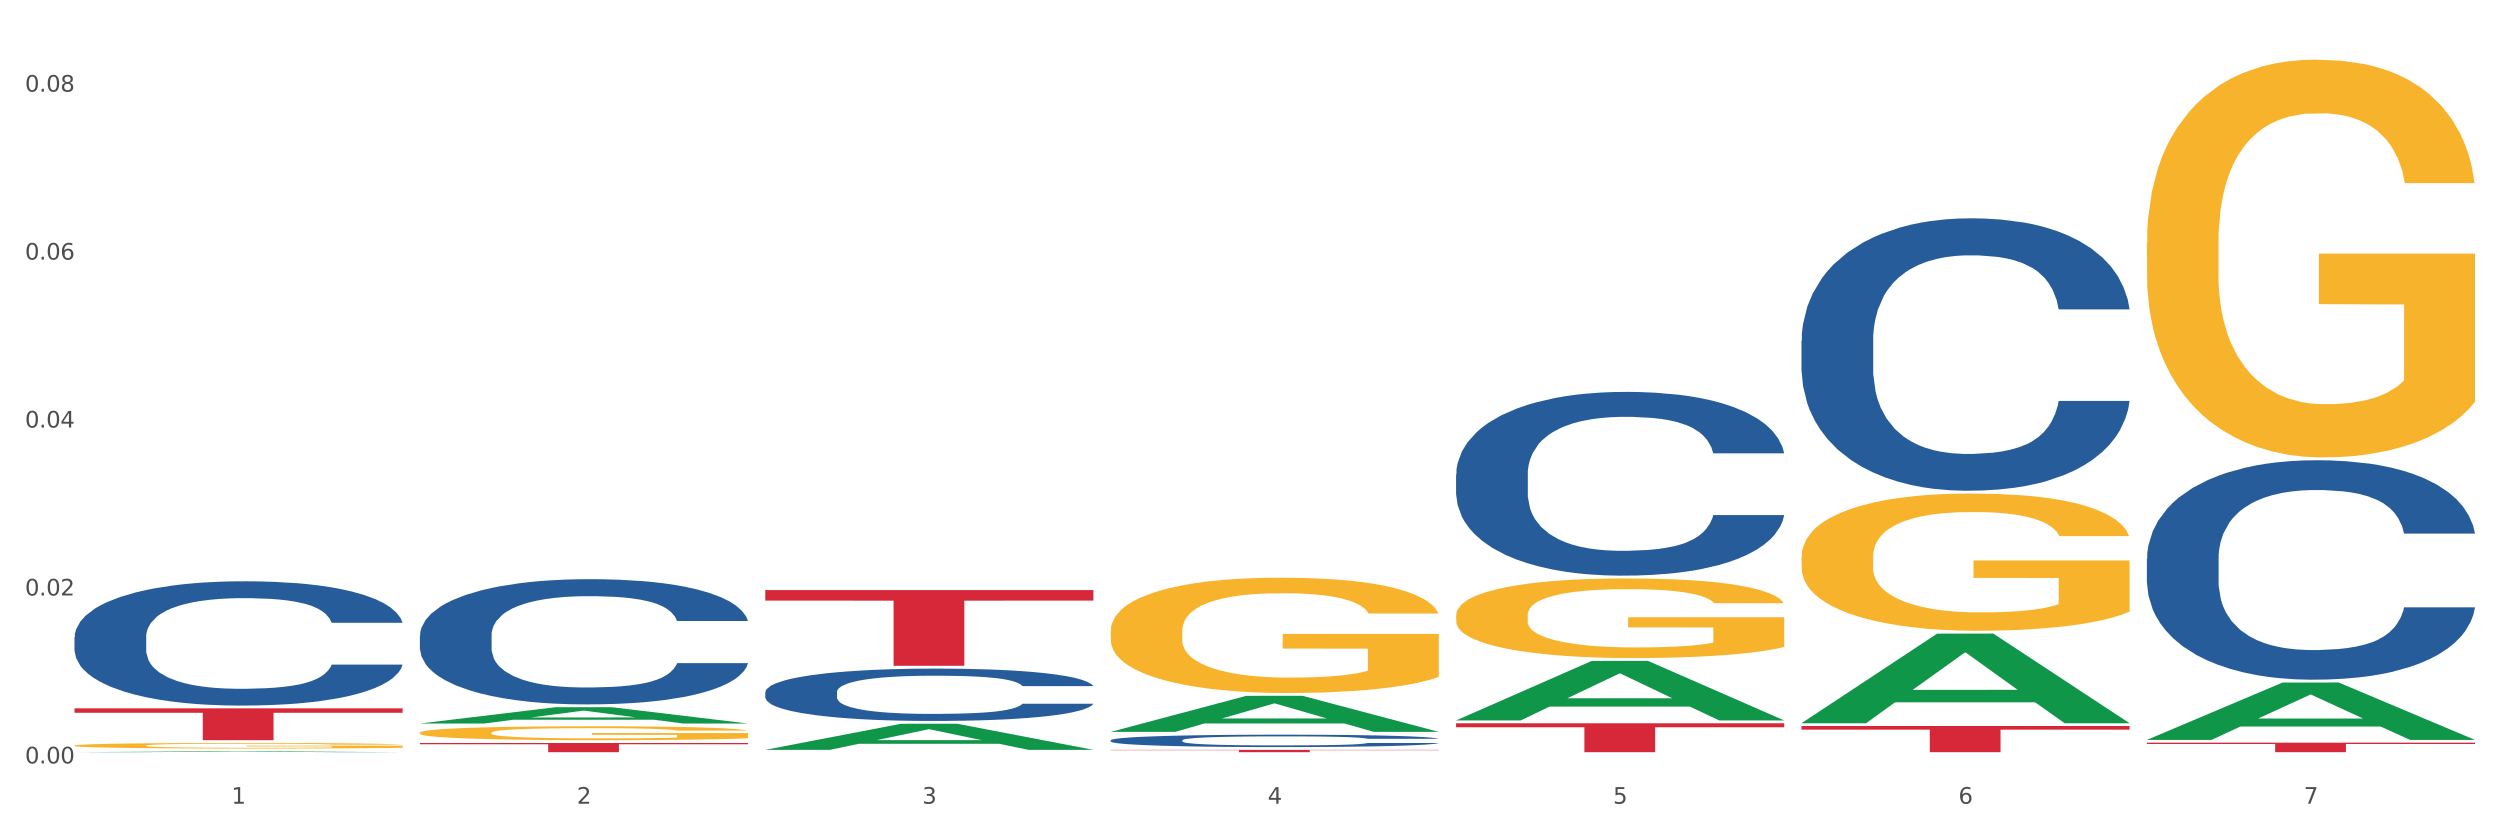
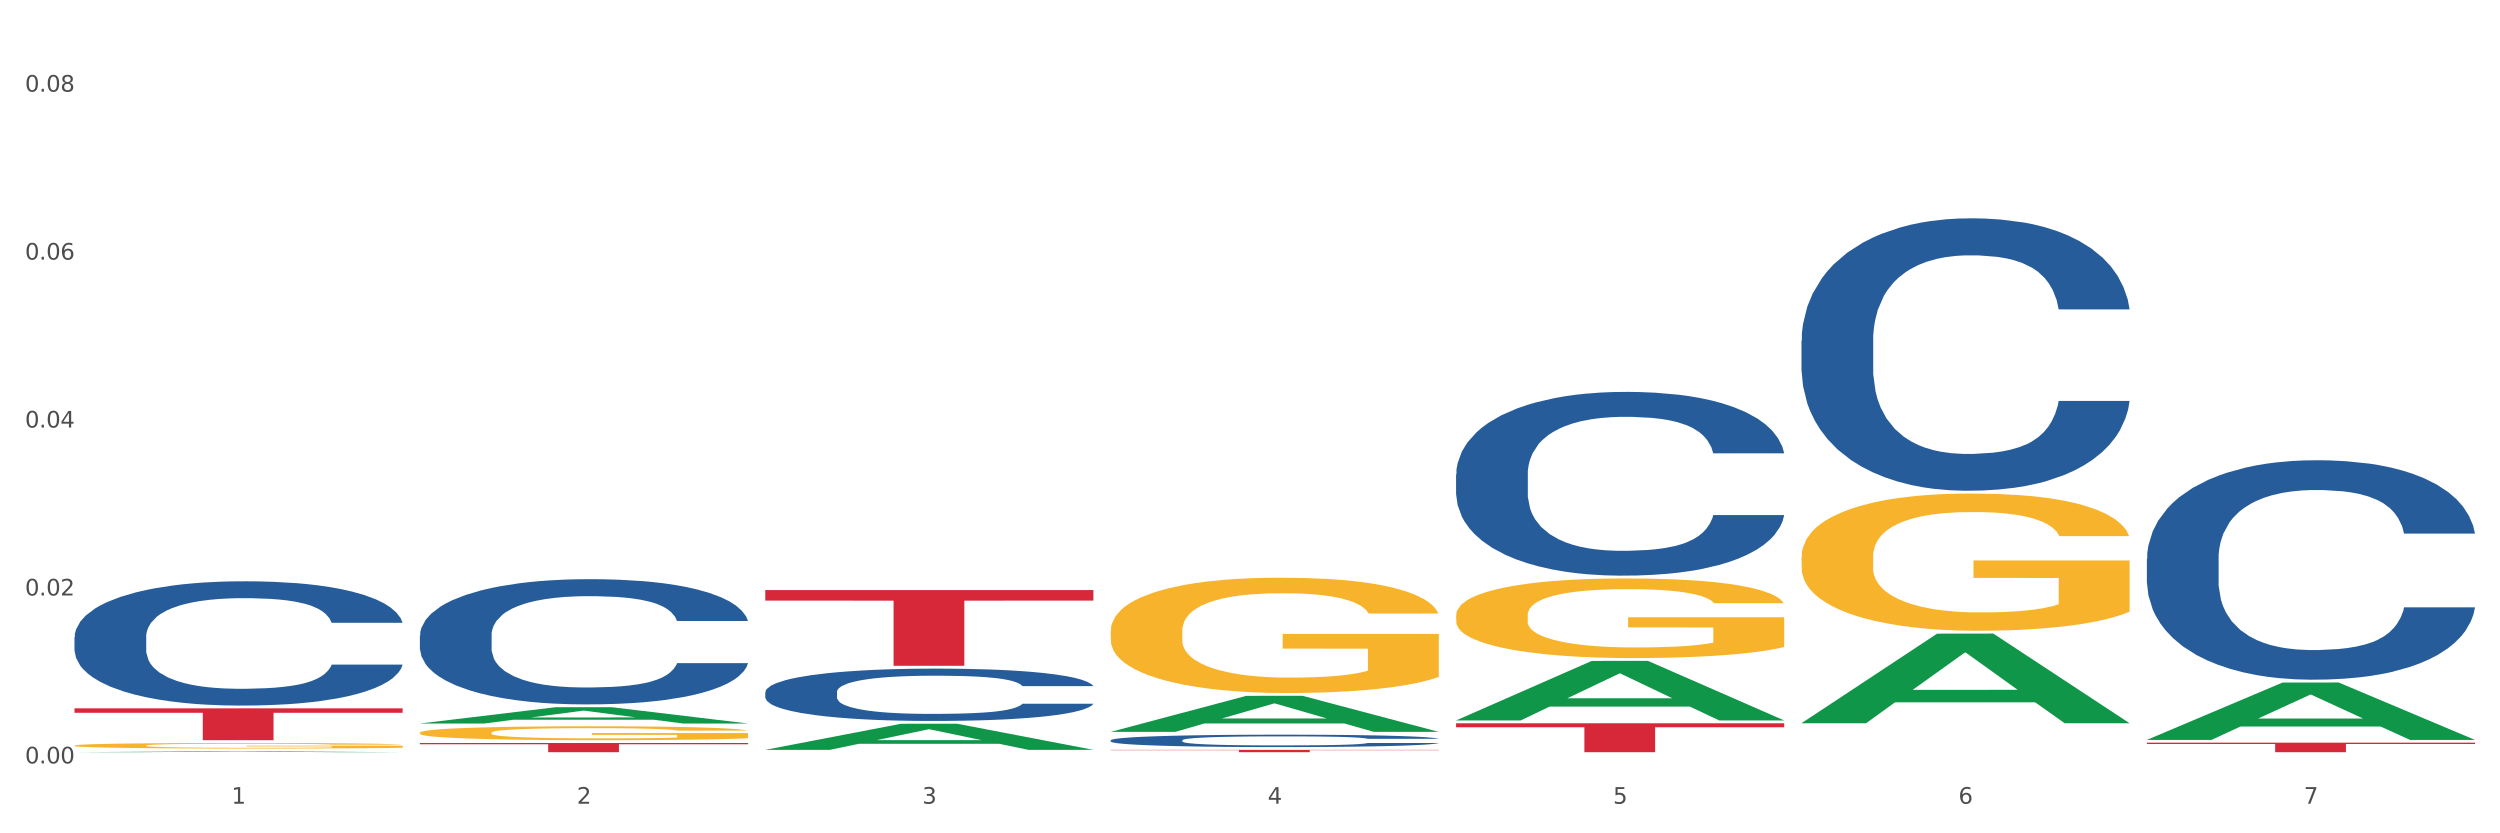
<svg xmlns="http://www.w3.org/2000/svg" xmlns:xlink="http://www.w3.org/1999/xlink" width="1080pt" height="360pt" viewBox="0 0 1080 360" version="1.1">
  <rect x="0" y="0" width="1080" height="360" fill="#333333" stroke="none" />
  <defs>
    <style type="text/css">*{stroke-linejoin: round; stroke-linecap: butt}</style>
  </defs>
  <g id="figure_1">
    <g id="patch_1">
      <path d="M 0 360  L 1080 360  L 1080 0  L 0 0  z " style="fill: #ffffff; stroke: #ffffff; stroke-linejoin: miter" />
    </g>
    <g id="axes_1">
      <g id="matplotlib.axis_1">
        <g id="xtick_1">
          <g id="text_1">
            <g style="fill: #4d4d4d" transform="translate(99.997 347.204) scale(0.096 -0.096)">
              <defs>
                <path id="DejaVuSans-31" d="M 794 531  L 1825 531  L 1825 4091  L 703 3866  L 703 4441  L 1819 4666  L 2450 4666  L 2450 531  L 3481 531  L 3481 0  L 794 0  L 794 531  z " transform="scale(0.016)" />
              </defs>
              <use xlink:href="#DejaVuSans-31" />
            </g>
          </g>
        </g>
        <g id="xtick_2">
          <g id="text_2">
            <g style="fill: #4d4d4d" transform="translate(249.209 347.204) scale(0.096 -0.096)">
              <defs>
                <path id="DejaVuSans-32" d="M 1228 531  L 3431 531  L 3431 0  L 469 0  L 469 531  Q 828 903 1448 1529  Q 2069 2156 2228 2338  Q 2531 2678 2651 2914  Q 2772 3150 2772 3378  Q 2772 3750 2511 3984  Q 2250 4219 1831 4219  Q 1534 4219 1204 4116  Q 875 4013 500 3803  L 500 4441  Q 881 4594 1212 4672  Q 1544 4750 1819 4750  Q 2544 4750 2975 4387  Q 3406 4025 3406 3419  Q 3406 3131 3298 2873  Q 3191 2616 2906 2266  Q 2828 2175 2409 1742  Q 1991 1309 1228 531  z " transform="scale(0.016)" />
              </defs>
              <use xlink:href="#DejaVuSans-32" />
            </g>
          </g>
        </g>
        <g id="xtick_3">
          <g id="text_3">
            <g style="fill: #4d4d4d" transform="translate(398.421 347.204) scale(0.096 -0.096)">
              <defs>
                <path id="DejaVuSans-33" d="M 2597 2516  Q 3050 2419 3304 2112  Q 3559 1806 3559 1356  Q 3559 666 3084 287  Q 2609 -91 1734 -91  Q 1441 -91 1130 -33  Q 819 25 488 141  L 488 750  Q 750 597 1062 519  Q 1375 441 1716 441  Q 2309 441 2620 675  Q 2931 909 2931 1356  Q 2931 1769 2642 2001  Q 2353 2234 1838 2234  L 1294 2234  L 1294 2753  L 1863 2753  Q 2328 2753 2575 2939  Q 2822 3125 2822 3475  Q 2822 3834 2567 4026  Q 2313 4219 1838 4219  Q 1578 4219 1281 4162  Q 984 4106 628 3988  L 628 4550  Q 988 4650 1302 4700  Q 1616 4750 1894 4750  Q 2613 4750 3031 4423  Q 3450 4097 3450 3541  Q 3450 3153 3228 2886  Q 3006 2619 2597 2516  z " transform="scale(0.016)" />
              </defs>
              <use xlink:href="#DejaVuSans-33" />
            </g>
          </g>
        </g>
        <g id="xtick_4">
          <g id="text_4">
            <g style="fill: #4d4d4d" transform="translate(547.634 347.204) scale(0.096 -0.096)">
              <defs>
                <path id="DejaVuSans-34" d="M 2419 4116  L 825 1625  L 2419 1625  L 2419 4116  z M 2253 4666  L 3047 4666  L 3047 1625  L 3713 1625  L 3713 1100  L 3047 1100  L 3047 0  L 2419 0  L 2419 1100  L 313 1100  L 313 1709  L 2253 4666  z " transform="scale(0.016)" />
              </defs>
              <use xlink:href="#DejaVuSans-34" />
            </g>
          </g>
        </g>
        <g id="xtick_5">
          <g id="text_5">
            <g style="fill: #4d4d4d" transform="translate(696.846 347.204) scale(0.096 -0.096)">
              <defs>
                <path id="DejaVuSans-35" d="M 691 4666  L 3169 4666  L 3169 4134  L 1269 4134  L 1269 2991  Q 1406 3038 1543 3061  Q 1681 3084 1819 3084  Q 2600 3084 3056 2656  Q 3513 2228 3513 1497  Q 3513 744 3044 326  Q 2575 -91 1722 -91  Q 1428 -91 1123 -41  Q 819 9 494 109  L 494 744  Q 775 591 1075 516  Q 1375 441 1709 441  Q 2250 441 2565 725  Q 2881 1009 2881 1497  Q 2881 1984 2565 2268  Q 2250 2553 1709 2553  Q 1456 2553 1204 2497  Q 953 2441 691 2322  L 691 4666  z " transform="scale(0.016)" />
              </defs>
              <use xlink:href="#DejaVuSans-35" />
            </g>
          </g>
        </g>
        <g id="xtick_6">
          <g id="text_6">
            <g style="fill: #4d4d4d" transform="translate(846.058 347.204) scale(0.096 -0.096)">
              <defs>
                <path id="DejaVuSans-36" d="M 2113 2584  Q 1688 2584 1439 2293  Q 1191 2003 1191 1497  Q 1191 994 1439 701  Q 1688 409 2113 409  Q 2538 409 2786 701  Q 3034 994 3034 1497  Q 3034 2003 2786 2293  Q 2538 2584 2113 2584  z M 3366 4563  L 3366 3988  Q 3128 4100 2886 4159  Q 2644 4219 2406 4219  Q 1781 4219 1451 3797  Q 1122 3375 1075 2522  Q 1259 2794 1537 2939  Q 1816 3084 2150 3084  Q 2853 3084 3261 2657  Q 3669 2231 3669 1497  Q 3669 778 3244 343  Q 2819 -91 2113 -91  Q 1303 -91 875 529  Q 447 1150 447 2328  Q 447 3434 972 4092  Q 1497 4750 2381 4750  Q 2619 4750 2861 4703  Q 3103 4656 3366 4563  z " transform="scale(0.016)" />
              </defs>
              <use xlink:href="#DejaVuSans-36" />
            </g>
          </g>
        </g>
        <g id="xtick_7">
          <g id="text_7">
            <g style="fill: #4d4d4d" transform="translate(995.27 347.204) scale(0.096 -0.096)">
              <defs>
                <path id="DejaVuSans-37" d="M 525 4666  L 3525 4666  L 3525 4397  L 1831 0  L 1172 0  L 2766 4134  L 525 4134  L 525 4666  z " transform="scale(0.016)" />
              </defs>
              <use xlink:href="#DejaVuSans-37" />
            </g>
          </g>
        </g>
        <g id="xtick_8" />
        <g id="xtick_9" />
        <g id="xtick_10" />
        <g id="xtick_11" />
        <g id="xtick_12" />
        <g id="xtick_13" />
      </g>
      <g id="matplotlib.axis_2">
        <g id="ytick_1">
          <g id="text_8">
            <g style="fill: #4d4d4d" transform="translate(10.8 329.798) scale(0.096 -0.096)">
              <defs>
                <path id="DejaVuSans-30" d="M 2034 4250  Q 1547 4250 1301 3770  Q 1056 3291 1056 2328  Q 1056 1369 1301 889  Q 1547 409 2034 409  Q 2525 409 2770 889  Q 3016 1369 3016 2328  Q 3016 3291 2770 3770  Q 2525 4250 2034 4250  z M 2034 4750  Q 2819 4750 3233 4129  Q 3647 3509 3647 2328  Q 3647 1150 3233 529  Q 2819 -91 2034 -91  Q 1250 -91 836 529  Q 422 1150 422 2328  Q 422 3509 836 4129  Q 1250 4750 2034 4750  z " transform="scale(0.016)" />
                <path id="DejaVuSans-2e" d="M 684 794  L 1344 794  L 1344 0  L 684 0  L 684 794  z " transform="scale(0.016)" />
              </defs>
              <use xlink:href="#DejaVuSans-30" />
              <use xlink:href="#DejaVuSans-2e" transform="translate(63.623 0)" />
              <use xlink:href="#DejaVuSans-30" transform="translate(95.41 0)" />
              <use xlink:href="#DejaVuSans-30" transform="translate(159.033 0)" />
            </g>
          </g>
        </g>
        <g id="ytick_2">
          <g id="text_9">
            <g style="fill: #4d4d4d" transform="translate(10.8 257.249) scale(0.096 -0.096)">
              <use xlink:href="#DejaVuSans-30" />
              <use xlink:href="#DejaVuSans-2e" transform="translate(63.623 0)" />
              <use xlink:href="#DejaVuSans-30" transform="translate(95.41 0)" />
              <use xlink:href="#DejaVuSans-32" transform="translate(159.033 0)" />
            </g>
          </g>
        </g>
        <g id="ytick_3">
          <g id="text_10">
            <g style="fill: #4d4d4d" transform="translate(10.8 184.7) scale(0.096 -0.096)">
              <use xlink:href="#DejaVuSans-30" />
              <use xlink:href="#DejaVuSans-2e" transform="translate(63.623 0)" />
              <use xlink:href="#DejaVuSans-30" transform="translate(95.41 0)" />
              <use xlink:href="#DejaVuSans-34" transform="translate(159.033 0)" />
            </g>
          </g>
        </g>
        <g id="ytick_4">
          <g id="text_11">
            <g style="fill: #4d4d4d" transform="translate(10.8 112.151) scale(0.096 -0.096)">
              <use xlink:href="#DejaVuSans-30" />
              <use xlink:href="#DejaVuSans-2e" transform="translate(63.623 0)" />
              <use xlink:href="#DejaVuSans-30" transform="translate(95.41 0)" />
              <use xlink:href="#DejaVuSans-36" transform="translate(159.033 0)" />
            </g>
          </g>
        </g>
        <g id="ytick_5">
          <g id="text_12">
            <g style="fill: #4d4d4d" transform="translate(10.8 39.601) scale(0.096 -0.096)">
              <defs>
                <path id="DejaVuSans-38" d="M 2034 2216  Q 1584 2216 1326 1975  Q 1069 1734 1069 1313  Q 1069 891 1326 650  Q 1584 409 2034 409  Q 2484 409 2743 651  Q 3003 894 3003 1313  Q 3003 1734 2745 1975  Q 2488 2216 2034 2216  z M 1403 2484  Q 997 2584 770 2862  Q 544 3141 544 3541  Q 544 4100 942 4425  Q 1341 4750 2034 4750  Q 2731 4750 3128 4425  Q 3525 4100 3525 3541  Q 3525 3141 3298 2862  Q 3072 2584 2669 2484  Q 3125 2378 3379 2068  Q 3634 1759 3634 1313  Q 3634 634 3220 271  Q 2806 -91 2034 -91  Q 1263 -91 848 271  Q 434 634 434 1313  Q 434 1759 690 2068  Q 947 2378 1403 2484  z M 1172 3481  Q 1172 3119 1398 2916  Q 1625 2713 2034 2713  Q 2441 2713 2670 2916  Q 2900 3119 2900 3481  Q 2900 3844 2670 4047  Q 2441 4250 2034 4250  Q 1625 4250 1398 4047  Q 1172 3844 1172 3481  z " transform="scale(0.016)" />
              </defs>
              <use xlink:href="#DejaVuSans-30" />
              <use xlink:href="#DejaVuSans-2e" transform="translate(63.623 0)" />
              <use xlink:href="#DejaVuSans-30" transform="translate(95.41 0)" />
              <use xlink:href="#DejaVuSans-38" transform="translate(159.033 0)" />
            </g>
          </g>
        </g>
        <g id="ytick_6" />
        <g id="ytick_7" />
        <g id="ytick_8" />
        <g id="ytick_9" />
      </g>
      <g id="PolyCollection_1">
        <path d="M 32.175 324.949  L 32.321 324.948  L 90.775 324.574  L 115.034 324.574  L 173.927 324.95  L 145.869 324.95  L 133.155 324.862  L 72.801 324.862  L 72.362 324.863  L 60.087 324.95  L 32.175 324.95  L 32.175 324.949  L 80.4 324.81  L 125.556 324.809  L 103.197 324.654  L 102.905 324.653  L 102.612 324.654  L 80.254 324.809  L 80.4 324.81  L 32.175 324.949  z " clip-path="url(#p361e4634e4)" style="fill: #109648" />
        <path d="M 629.024 312.44  L 770.776 312.44  L 770.776 314.179  L 715.015 314.191  L 715.015 324.95  L 684.448 324.95  L 684.448 314.191  L 629.024 314.179  L 629.024 312.452  L 629.024 312.44  z " clip-path="url(#p361e4634e4)" style="fill: #d62839" />
        <path d="M 32.175 322.075  L 32.342 322.073  L 32.342 321.994  L 32.677 321.925  L 34.351 321.76  L 36.861 321.624  L 38.702 321.551  L 40.543 321.491  L 42.719 321.432  L 45.396 321.37  L 50.25 321.28  L 53.262 321.234  L 56.944 321.185  L 63.638 321.115  L 68.492 321.075  L 73.512 321.042  L 81.713 321.002  L 87.068 320.985  L 92.758 320.972  L 99.62 320.963  L 104.808 320.961  L 116.188 320.967  L 125.895 320.987  L 130.581 321.002  L 136.606 321.029  L 139.786 321.047  L 144.974 321.082  L 150.329 321.128  L 154.011 321.168  L 159.534 321.243  L 163.718 321.317  L 167.567 321.41  L 169.575 321.474  L 171.082 321.533  L 172.42 321.602  L 173.759 321.709  L 143.635 321.709  L 142.463 321.632  L 140.623 321.56  L 137.945 321.489  L 135.602 321.445  L 131.585 321.39  L 127.903 321.355  L 124.054 321.328  L 119.368 321.306  L 115.686 321.295  L 110.498 321.287  L 100.289 321.289  L 93.428 321.306  L 88.742 321.328  L 85.729 321.348  L 83.052 321.37  L 80.039 321.401  L 76.525 321.447  L 74.014 321.489  L 71.504 321.542  L 69.496 321.595  L 67.655 321.657  L 66.149 321.723  L 64.977 321.791  L 63.973 321.875  L 63.136 322.013  L 63.136 322.315  L 63.471 322.383  L 64.308 322.474  L 65.312 322.542  L 66.985 322.623  L 68.492 322.679  L 71.337 322.758  L 74.516 322.824  L 77.027 322.866  L 79.537 322.901  L 83.888 322.949  L 88.742 322.989  L 92.926 323.013  L 98.616 323.035  L 102.465 323.044  L 105.812 323.049  L 114.013 323.049  L 119.87 323.042  L 126.397 323.027  L 131.418 323.007  L 135.602 322.983  L 140.288 322.943  L 143.3 322.905  L 143.3 322.445  L 106.482 322.443  L 106.482 322.137  L 173.927 322.137  L 173.927 323.035  L 171.082 323.082  L 167.902 323.123  L 164.555 323.161  L 159.534 323.207  L 153.509 323.251  L 148.154 323.282  L 142.463 323.308  L 135.769 323.333  L 127.067 323.355  L 121.711 323.364  L 115.017 323.37  L 107.151 323.372  L 100.289 323.368  L 93.595 323.357  L 86.566 323.337  L 79.704 323.308  L 74.516 323.28  L 69.328 323.245  L 63.806 323.198  L 59.454 323.154  L 56.107 323.115  L 52.425 323.064  L 48.409 322.998  L 45.396 322.938  L 42.719 322.877  L 39.873 322.797  L 37.865 322.729  L 35.857 322.643  L 34.685 322.579  L 33.347 322.48  L 32.342 322.342  L 32.175 322.075  z " clip-path="url(#p361e4634e4)" style="fill: #f7b32b" />
        <path d="M 330.599 254.903  L 472.351 254.903  L 472.351 259.452  L 416.591 259.483  L 416.591 287.637  L 386.024 287.637  L 386.024 259.483  L 330.599 259.452  L 330.599 254.934  L 330.599 254.903  z " clip-path="url(#p361e4634e4)" style="fill: #d62839" />
        <path d="M 181.387 320.978  L 323.139 320.978  L 323.139 321.53  L 267.379 321.534  L 267.379 324.95  L 236.811 324.95  L 236.811 321.534  L 181.387 321.53  L 181.387 320.982  L 181.387 320.978  z " clip-path="url(#p361e4634e4)" style="fill: #d62839" />
        <path d="M 32.175 306.013  L 173.927 306.013  L 173.927 307.923  L 118.167 307.936  L 118.167 319.759  L 87.599 319.759  L 87.599 307.936  L 32.175 307.923  L 32.175 306.026  L 32.175 306.013  z " clip-path="url(#p361e4634e4)" style="fill: #d62839" />
        <path d="M 32.175 275.239  L 32.343 275.19  L 32.343 273.817  L 32.845 271.953  L 34.688 268.521  L 37.034 265.921  L 41.055 262.881  L 43.234 261.606  L 46.082 260.184  L 51.947 257.879  L 58.649 255.917  L 63.34 254.838  L 66.859 254.151  L 74.734 252.925  L 79.258 252.386  L 83.95 251.945  L 87.971 251.65  L 94.673 251.307  L 100.035 251.16  L 106.234 251.111  L 111.429 251.16  L 118.298 251.356  L 128.352 251.945  L 132.205 252.288  L 137.4 252.876  L 142.761 253.661  L 147.118 254.446  L 152.144 255.574  L 157.339 257.045  L 162.365 258.908  L 165.884 260.625  L 168.732 262.439  L 171.246 264.646  L 173.089 267.049  L 173.927 269.06  L 143.264 269.06  L 142.426 267.245  L 140.751 265.284  L 139.075 263.96  L 137.232 262.881  L 134.384 261.655  L 131.87 260.87  L 127.681 259.938  L 123.828 259.35  L 120.644 259.007  L 116.79 258.712  L 108.58 258.418  L 102.716 258.418  L 99.029 258.516  L 94.505 258.761  L 90.652 259.105  L 86.128 259.693  L 82.609 260.331  L 79.09 261.164  L 77.08 261.753  L 74.064 262.832  L 72.053 263.714  L 69.372 265.235  L 67.864 266.314  L 65.183 269.109  L 64.01 271.169  L 63.508 272.591  L 63.173 274.16  L 63.173 281.811  L 64.178 285.244  L 65.016 286.715  L 66.356 288.382  L 68.87 290.54  L 72.556 292.649  L 76.41 294.169  L 79.593 295.101  L 82.609 295.787  L 85.625 296.327  L 89.311 296.817  L 92.327 297.112  L 96.851 297.406  L 102.213 297.553  L 106.402 297.553  L 114.947 297.308  L 118.801 297.063  L 122.487 296.719  L 126.509 296.18  L 129.692 295.591  L 131.535 295.15  L 134.551 294.218  L 136.897 293.237  L 138.908 292.109  L 140.248 291.129  L 141.756 289.657  L 142.929 287.99  L 143.264 287.107  L 173.927 287.107  L 173.256 288.873  L 172.084 290.589  L 169.738 292.894  L 167.895 294.218  L 165.046 295.836  L 162.03 297.21  L 157.841 298.73  L 153.988 299.858  L 149.966 300.839  L 145.61 301.721  L 137.735 302.947  L 134.886 303.291  L 128.854 303.879  L 124.163 304.223  L 117.293 304.566  L 110.256 304.762  L 102.883 304.811  L 96.349 304.713  L 89.144 304.419  L 84.62 304.124  L 79.593 303.683  L 73.729 302.997  L 68.199 302.163  L 63.005 301.182  L 58.146 300.054  L 53.622 298.779  L 47.758 296.67  L 43.401 294.61  L 40.218 292.698  L 38.039 291.079  L 35.861 289.02  L 34.688 287.598  L 32.845 284.165  L 32.175 280.977  L 32.175 275.239  z " clip-path="url(#p361e4634e4)" style="fill: #255c99" />
        <path d="M 181.387 274.511  L 181.555 274.462  L 181.555 273.078  L 182.057 271.2  L 183.901 267.741  L 186.246 265.122  L 190.268 262.059  L 192.446 260.774  L 195.294 259.341  L 201.159 257.019  L 207.861 255.042  L 212.552 253.955  L 216.071 253.263  L 223.946 252.028  L 228.47 251.484  L 233.162 251.04  L 237.183 250.743  L 243.885 250.397  L 249.247 250.249  L 255.447 250.2  L 260.641 250.249  L 267.511 250.447  L 277.564 251.04  L 281.418 251.385  L 286.612 251.978  L 291.974 252.769  L 296.33 253.56  L 301.357 254.696  L 306.551 256.179  L 311.578 258.056  L 315.096 259.786  L 317.945 261.614  L 320.458 263.838  L 322.301 266.259  L 323.139 268.285  L 292.476 268.285  L 291.638 266.457  L 289.963 264.48  L 288.287 263.146  L 286.444 262.059  L 283.596 260.823  L 281.083 260.033  L 276.894 259.094  L 273.04 258.501  L 269.856 258.155  L 266.003 257.859  L 257.792 257.562  L 251.928 257.562  L 248.242 257.661  L 243.718 257.908  L 239.864 258.254  L 235.34 258.847  L 231.821 259.489  L 228.303 260.329  L 226.292 260.922  L 223.276 262.009  L 221.265 262.899  L 218.584 264.431  L 217.076 265.518  L 214.396 268.334  L 213.223 270.41  L 212.72 271.843  L 212.385 273.424  L 212.385 281.132  L 213.39 284.591  L 214.228 286.074  L 215.568 287.754  L 218.082 289.928  L 221.768 292.053  L 225.622 293.584  L 228.805 294.523  L 231.821 295.215  L 234.837 295.759  L 238.524 296.253  L 241.54 296.549  L 246.064 296.846  L 251.425 296.994  L 255.614 296.994  L 264.159 296.747  L 268.013 296.5  L 271.699 296.154  L 275.721 295.61  L 278.904 295.017  L 280.747 294.573  L 283.763 293.634  L 286.109 292.646  L 288.12 291.509  L 289.46 290.521  L 290.968 289.038  L 292.141 287.358  L 292.476 286.469  L 323.139 286.469  L 322.469 288.248  L 321.296 289.977  L 318.95 292.3  L 317.107 293.634  L 314.258 295.265  L 311.242 296.648  L 307.054 298.18  L 303.2 299.316  L 299.178 300.305  L 294.822 301.194  L 286.947 302.429  L 284.099 302.775  L 278.067 303.368  L 273.375 303.714  L 266.505 304.06  L 259.468 304.258  L 252.095 304.307  L 245.561 304.208  L 238.356 303.912  L 233.832 303.615  L 228.805 303.171  L 222.941 302.479  L 217.412 301.639  L 212.217 300.651  L 207.358 299.514  L 202.834 298.229  L 196.97 296.105  L 192.613 294.029  L 189.43 292.102  L 187.252 290.471  L 185.073 288.396  L 183.901 286.963  L 182.057 283.504  L 181.387 280.292  L 181.387 274.511  z " clip-path="url(#p361e4634e4)" style="fill: #255c99" />
        <path d="M 330.599 299.001  L 330.767 298.98  L 330.767 298.402  L 331.27 297.617  L 333.113 296.171  L 335.459 295.077  L 339.48 293.796  L 341.658 293.259  L 344.507 292.66  L 350.371 291.689  L 357.073 290.863  L 361.765 290.409  L 365.283 290.12  L 373.158 289.603  L 377.682 289.376  L 382.374 289.19  L 386.395 289.066  L 393.098 288.922  L 398.459 288.86  L 404.659 288.839  L 409.853 288.86  L 416.723 288.942  L 426.776 289.19  L 430.63 289.335  L 435.824 289.583  L 441.186 289.913  L 445.542 290.244  L 450.569 290.719  L 455.763 291.338  L 460.79 292.123  L 464.308 292.846  L 467.157 293.61  L 469.67 294.54  L 471.513 295.552  L 472.351 296.399  L 441.688 296.399  L 440.851 295.634  L 439.175 294.808  L 437.5 294.25  L 435.657 293.796  L 432.808 293.28  L 430.295 292.949  L 426.106 292.557  L 422.252 292.309  L 419.069 292.164  L 415.215 292.04  L 407.005 291.917  L 401.14 291.917  L 397.454 291.958  L 392.93 292.061  L 389.076 292.206  L 384.552 292.454  L 381.034 292.722  L 377.515 293.073  L 375.504 293.321  L 372.488 293.775  L 370.478 294.147  L 367.797 294.787  L 366.289 295.242  L 363.608 296.419  L 362.435 297.287  L 361.932 297.886  L 361.597 298.547  L 361.597 301.769  L 362.602 303.215  L 363.44 303.834  L 364.781 304.536  L 367.294 305.445  L 370.98 306.333  L 374.834 306.974  L 378.018 307.366  L 381.034 307.655  L 384.05 307.882  L 387.736 308.089  L 390.752 308.213  L 395.276 308.337  L 400.637 308.399  L 404.826 308.399  L 413.372 308.296  L 417.225 308.192  L 420.912 308.048  L 424.933 307.82  L 428.117 307.573  L 429.96 307.387  L 432.976 306.994  L 435.321 306.581  L 437.332 306.106  L 438.673 305.693  L 440.18 305.073  L 441.353 304.371  L 441.688 303.999  L 472.351 303.999  L 471.681 304.743  L 470.508 305.466  L 468.162 306.437  L 466.319 306.994  L 463.471 307.676  L 460.455 308.254  L 456.266 308.895  L 452.412 309.37  L 448.391 309.783  L 444.034 310.154  L 436.159 310.671  L 433.311 310.815  L 427.279 311.063  L 422.587 311.208  L 415.717 311.352  L 408.68 311.435  L 401.308 311.456  L 394.773 311.414  L 387.568 311.29  L 383.044 311.166  L 378.018 310.981  L 372.153 310.691  L 366.624 310.34  L 361.43 309.927  L 356.571 309.452  L 352.047 308.915  L 346.182 308.027  L 341.826 307.16  L 338.642 306.354  L 336.464 305.672  L 334.286 304.805  L 333.113 304.206  L 331.27 302.76  L 330.599 301.418  L 330.599 299.001  z " clip-path="url(#p361e4634e4)" style="fill: #255c99" />
        <path d="M 479.812 319.787  L 479.979 319.782  L 479.979 319.645  L 480.482 319.459  L 482.325 319.117  L 484.671 318.858  L 488.692 318.555  L 490.87 318.427  L 493.719 318.286  L 499.583 318.056  L 506.285 317.86  L 510.977 317.753  L 514.496 317.684  L 522.371 317.562  L 526.895 317.508  L 531.586 317.464  L 535.608 317.435  L 542.31 317.4  L 547.672 317.386  L 553.871 317.381  L 559.065 317.386  L 565.935 317.405  L 575.988 317.464  L 579.842 317.498  L 585.036 317.557  L 590.398 317.635  L 594.754 317.713  L 599.781 317.826  L 604.975 317.973  L 610.002 318.158  L 613.521 318.33  L 616.369 318.511  L 618.882 318.731  L 620.726 318.97  L 621.563 319.171  L 590.901 319.171  L 590.063 318.99  L 588.387 318.794  L 586.712 318.662  L 584.869 318.555  L 582.02 318.432  L 579.507 318.354  L 575.318 318.261  L 571.464 318.202  L 568.281 318.168  L 564.427 318.139  L 556.217 318.11  L 550.352 318.11  L 546.666 318.119  L 542.142 318.144  L 538.288 318.178  L 533.764 318.237  L 530.246 318.3  L 526.727 318.383  L 524.716 318.442  L 521.7 318.55  L 519.69 318.638  L 517.009 318.789  L 515.501 318.897  L 512.82 319.176  L 511.647 319.381  L 511.144 319.523  L 510.809 319.679  L 510.809 320.442  L 511.815 320.785  L 512.652 320.932  L 513.993 321.098  L 516.506 321.313  L 520.192 321.523  L 524.046 321.675  L 527.23 321.768  L 530.246 321.836  L 533.262 321.89  L 536.948 321.939  L 539.964 321.968  L 544.488 321.998  L 549.85 322.012  L 554.039 322.012  L 562.584 321.988  L 566.438 321.963  L 570.124 321.929  L 574.145 321.875  L 577.329 321.817  L 579.172 321.773  L 582.188 321.68  L 584.534 321.582  L 586.544 321.47  L 587.885 321.372  L 589.393 321.225  L 590.566 321.059  L 590.901 320.971  L 621.563 320.971  L 620.893 321.147  L 619.72 321.318  L 617.374 321.548  L 615.531 321.68  L 612.683 321.841  L 609.667 321.978  L 605.478 322.13  L 601.624 322.242  L 597.603 322.34  L 593.246 322.428  L 585.371 322.55  L 582.523 322.585  L 576.491 322.643  L 571.799 322.678  L 564.93 322.712  L 557.892 322.731  L 550.52 322.736  L 543.985 322.726  L 536.78 322.697  L 532.256 322.668  L 527.23 322.624  L 521.365 322.555  L 515.836 322.472  L 510.642 322.374  L 505.783 322.262  L 501.259 322.135  L 495.394 321.924  L 491.038 321.719  L 487.854 321.528  L 485.676 321.367  L 483.498 321.161  L 482.325 321.02  L 480.482 320.677  L 479.812 320.359  L 479.812 319.787  z " clip-path="url(#p361e4634e4)" style="fill: #255c99" />
        <path d="M 629.024 204.964  L 629.191 204.892  L 629.191 202.861  L 629.694 200.106  L 631.537 195.031  L 633.883 191.188  L 637.904 186.693  L 640.083 184.808  L 642.931 182.705  L 648.795 179.297  L 655.498 176.397  L 660.189 174.802  L 663.708 173.787  L 671.583 171.974  L 676.107 171.177  L 680.798 170.524  L 684.82 170.089  L 691.522 169.581  L 696.884 169.364  L 703.083 169.291  L 708.277 169.364  L 715.147 169.654  L 725.201 170.524  L 729.054 171.031  L 734.249 171.902  L 739.61 173.062  L 743.967 174.222  L 748.993 175.889  L 754.188 178.065  L 759.214 180.82  L 762.733 183.357  L 765.581 186.04  L 768.095 189.303  L 769.938 192.856  L 770.776 195.828  L 740.113 195.828  L 739.275 193.146  L 737.6 190.245  L 735.924 188.288  L 734.081 186.693  L 731.233 184.88  L 728.719 183.72  L 724.53 182.342  L 720.677 181.472  L 717.493 180.965  L 713.639 180.53  L 705.429 180.095  L 699.565 180.095  L 695.878 180.24  L 691.354 180.602  L 687.501 181.11  L 682.977 181.98  L 679.458 182.922  L 675.939 184.155  L 673.929 185.025  L 670.913 186.62  L 668.902 187.925  L 666.221 190.173  L 664.713 191.768  L 662.032 195.901  L 660.859 198.946  L 660.357 201.049  L 660.022 203.369  L 660.022 214.68  L 661.027 219.755  L 661.865 221.93  L 663.205 224.396  L 665.718 227.586  L 669.405 230.704  L 673.258 232.951  L 676.442 234.329  L 679.458 235.344  L 682.474 236.142  L 686.16 236.867  L 689.176 237.302  L 693.7 237.737  L 699.062 237.954  L 703.251 237.954  L 711.796 237.592  L 715.65 237.229  L 719.336 236.722  L 723.357 235.924  L 726.541 235.054  L 728.384 234.401  L 731.4 233.024  L 733.746 231.574  L 735.757 229.906  L 737.097 228.456  L 738.605 226.281  L 739.778 223.816  L 740.113 222.51  L 770.776 222.51  L 770.105 225.121  L 768.932 227.658  L 766.587 231.066  L 764.744 233.024  L 761.895 235.416  L 758.879 237.447  L 754.69 239.694  L 750.836 241.362  L 746.815 242.812  L 742.459 244.117  L 734.584 245.93  L 731.735 246.437  L 725.703 247.307  L 721.012 247.815  L 714.142 248.322  L 707.105 248.612  L 699.732 248.685  L 693.198 248.54  L 685.993 248.105  L 681.469 247.67  L 676.442 247.017  L 670.578 246.002  L 665.048 244.77  L 659.854 243.32  L 654.995 241.652  L 650.471 239.767  L 644.607 236.649  L 640.25 233.604  L 637.067 230.776  L 634.888 228.383  L 632.71 225.338  L 631.537 223.236  L 629.694 218.16  L 629.024 213.447  L 629.024 204.964  z " clip-path="url(#p361e4634e4)" style="fill: #255c99" />
        <path d="M 778.236 147.191  L 778.404 147.083  L 778.404 144.074  L 778.906 139.989  L 780.749 132.465  L 783.095 126.768  L 787.117 120.104  L 789.295 117.309  L 792.143 114.192  L 798.008 109.14  L 804.71 104.84  L 809.401 102.475  L 812.92 100.971  L 820.795 98.283  L 825.319 97.101  L 830.011 96.134  L 834.032 95.489  L 840.734 94.736  L 846.096 94.414  L 852.296 94.306  L 857.49 94.414  L 864.359 94.844  L 874.413 96.134  L 878.267 96.886  L 883.461 98.176  L 888.823 99.896  L 893.179 101.615  L 898.206 104.088  L 903.4 107.312  L 908.426 111.397  L 911.945 115.159  L 914.794 119.136  L 917.307 123.973  L 919.15 129.24  L 919.988 133.647  L 889.325 133.647  L 888.487 129.67  L 886.812 125.371  L 885.136 122.468  L 883.293 120.104  L 880.445 117.416  L 877.931 115.697  L 873.743 113.654  L 869.889 112.364  L 866.705 111.612  L 862.851 110.967  L 854.641 110.322  L 848.777 110.322  L 845.091 110.537  L 840.567 111.075  L 836.713 111.827  L 832.189 113.117  L 828.67 114.514  L 825.152 116.342  L 823.141 117.631  L 820.125 119.996  L 818.114 121.931  L 815.433 125.263  L 813.925 127.628  L 811.245 133.755  L 810.072 138.269  L 809.569 141.387  L 809.234 144.826  L 809.234 161.595  L 810.239 169.119  L 811.077 172.343  L 812.417 175.998  L 814.931 180.728  L 818.617 185.35  L 822.471 188.682  L 825.654 190.724  L 828.67 192.229  L 831.686 193.411  L 835.372 194.486  L 838.388 195.131  L 842.912 195.776  L 848.274 196.099  L 852.463 196.099  L 861.008 195.561  L 864.862 195.024  L 868.548 194.271  L 872.57 193.089  L 875.753 191.799  L 877.596 190.832  L 880.612 188.789  L 882.958 186.64  L 884.969 184.167  L 886.309 182.018  L 887.817 178.793  L 888.99 175.138  L 889.325 173.203  L 919.988 173.203  L 919.318 177.073  L 918.145 180.835  L 915.799 185.887  L 913.956 188.789  L 911.107 192.337  L 908.091 195.346  L 903.902 198.678  L 900.049 201.151  L 896.027 203.3  L 891.671 205.235  L 883.796 207.922  L 880.947 208.675  L 874.915 209.965  L 870.224 210.717  L 863.354 211.47  L 856.317 211.9  L 848.944 212.007  L 842.41 211.792  L 835.205 211.147  L 830.681 210.502  L 825.654 209.535  L 819.79 208.03  L 814.26 206.203  L 809.066 204.053  L 804.207 201.581  L 799.683 198.786  L 793.819 194.164  L 789.462 189.649  L 786.279 185.457  L 784.101 181.91  L 781.922 177.395  L 780.749 174.278  L 778.906 166.754  L 778.236 159.767  L 778.236 147.191  z " clip-path="url(#p361e4634e4)" style="fill: #255c99" />
        <path d="M 927.448 241.421  L 927.616 241.335  L 927.616 238.91  L 928.119 235.62  L 929.962 229.559  L 932.307 224.969  L 936.329 219.601  L 938.507 217.349  L 941.355 214.838  L 947.22 210.769  L 953.922 207.305  L 958.614 205.4  L 962.132 204.188  L 970.007 202.023  L 974.531 201.07  L 979.223 200.291  L 983.244 199.772  L 989.946 199.166  L 995.308 198.906  L 1001.508 198.819  L 1006.702 198.906  L 1013.572 199.252  L 1023.625 200.291  L 1027.479 200.897  L 1032.673 201.936  L 1038.035 203.322  L 1042.391 204.707  L 1047.418 206.699  L 1052.612 209.297  L 1057.639 212.587  L 1061.157 215.618  L 1064.006 218.821  L 1066.519 222.718  L 1068.362 226.961  L 1069.2 230.511  L 1038.537 230.511  L 1037.7 227.307  L 1036.024 223.844  L 1034.349 221.506  L 1032.505 219.601  L 1029.657 217.436  L 1027.144 216.051  L 1022.955 214.405  L 1019.101 213.366  L 1015.917 212.76  L 1012.064 212.241  L 1003.854 211.721  L 997.989 211.721  L 994.303 211.894  L 989.779 212.327  L 985.925 212.933  L 981.401 213.972  L 977.882 215.098  L 974.364 216.57  L 972.353 217.609  L 969.337 219.514  L 967.326 221.073  L 964.646 223.757  L 963.138 225.662  L 960.457 230.598  L 959.284 234.234  L 958.781 236.746  L 958.446 239.516  L 958.446 253.024  L 959.451 259.086  L 960.289 261.683  L 961.63 264.627  L 964.143 268.437  L 967.829 272.161  L 971.683 274.845  L 974.866 276.49  L 977.882 277.703  L 980.898 278.655  L 984.585 279.521  L 987.601 280.04  L 992.125 280.56  L 997.486 280.82  L 1001.675 280.82  L 1010.221 280.387  L 1014.074 279.954  L 1017.761 279.348  L 1021.782 278.395  L 1024.965 277.356  L 1026.809 276.577  L 1029.825 274.932  L 1032.17 273.2  L 1034.181 271.208  L 1035.521 269.477  L 1037.029 266.879  L 1038.202 263.935  L 1038.537 262.376  L 1069.2 262.376  L 1068.53 265.493  L 1067.357 268.524  L 1065.011 272.594  L 1063.168 274.932  L 1060.32 277.789  L 1057.304 280.214  L 1053.115 282.898  L 1049.261 284.89  L 1045.24 286.621  L 1040.883 288.18  L 1033.008 290.345  L 1030.16 290.951  L 1024.128 291.99  L 1019.436 292.596  L 1012.566 293.202  L 1005.529 293.549  L 998.157 293.635  L 991.622 293.462  L 984.417 292.942  L 979.893 292.423  L 974.866 291.644  L 969.002 290.431  L 963.473 288.959  L 958.279 287.227  L 953.419 285.236  L 948.895 282.985  L 943.031 279.261  L 938.675 275.624  L 935.491 272.247  L 933.313 269.39  L 931.135 265.753  L 929.962 263.242  L 928.119 257.181  L 927.448 251.552  L 927.448 241.421  z " clip-path="url(#p361e4634e4)" style="fill: #255c99" />
-         <path d="M 927.448 105.175  L 927.616 105.018  L 927.616 99.368  L 927.95 94.503  L 929.624 82.732  L 932.134 73.001  L 933.975 67.822  L 935.816 63.584  L 937.992 59.346  L 940.67 54.952  L 945.523 48.517  L 948.535 45.221  L 952.217 41.768  L 958.912 36.746  L 963.765 33.921  L 968.786 31.567  L 976.986 28.742  L 982.342 27.486  L 988.032 26.544  L 994.893 25.916  L 1000.081 25.759  L 1011.462 26.23  L 1021.168 27.643  L 1025.854 28.742  L 1031.879 30.625  L 1035.059 31.88  L 1040.247 34.392  L 1045.603 37.688  L 1049.284 40.513  L 1054.807 45.849  L 1058.991 51.185  L 1062.84 57.777  L 1064.849 62.328  L 1066.355 66.566  L 1067.694 71.431  L 1069.033 79.122  L 1038.908 79.122  L 1037.737 73.629  L 1035.896 68.449  L 1033.218 63.427  L 1030.875 60.288  L 1026.859 56.364  L 1023.177 53.853  L 1019.328 51.97  L 1014.642 50.4  L 1010.96 49.616  L 1005.772 48.988  L 995.563 49.145  L 988.701 50.4  L 984.015 51.97  L 981.003 53.382  L 978.325 54.952  L 975.313 57.149  L 971.798 60.445  L 969.288 63.427  L 966.777 67.194  L 964.769 70.961  L 962.928 75.355  L 961.422 80.064  L 960.25 84.929  L 959.246 90.893  L 958.409 100.781  L 958.409 122.283  L 958.744 127.148  L 959.581 133.583  L 960.585 138.448  L 962.259 144.255  L 963.765 148.179  L 966.61 153.829  L 969.79 158.538  L 972.3 161.52  L 974.81 164.031  L 979.162 167.484  L 984.015 170.309  L 988.199 172.035  L 993.889 173.605  L 997.738 174.232  L 1001.086 174.546  L 1009.286 174.546  L 1015.144 174.075  L 1021.671 172.977  L 1026.691 171.564  L 1030.875 169.838  L 1035.561 167.013  L 1038.574 164.345  L 1038.574 131.542  L 1001.755 131.386  L 1001.755 109.57  L 1069.2 109.57  L 1069.2 173.605  L 1066.355 176.9  L 1063.175 179.882  L 1059.828 182.551  L 1054.807 185.846  L 1048.782 188.985  L 1043.427 191.183  L 1037.737 193.066  L 1031.043 194.793  L 1022.34 196.362  L 1016.985 196.99  L 1010.29 197.461  L 1002.424 197.618  L 995.563 197.304  L 988.869 196.519  L 981.839 195.106  L 974.978 193.066  L 969.79 191.026  L 964.602 188.515  L 959.079 185.219  L 954.728 182.08  L 951.38 179.255  L 947.699 175.645  L 943.682 170.936  L 940.67 166.699  L 937.992 162.304  L 935.147 156.654  L 933.139 151.789  L 931.13 145.668  L 929.959 141.116  L 928.62 134.054  L 927.616 124.166  L 927.448 105.175  z " clip-path="url(#p361e4634e4)" style="fill: #f7b32b" />
        <path d="M 778.236 240.605  L 778.404 240.551  L 778.404 238.602  L 778.738 236.923  L 780.412 232.863  L 782.922 229.506  L 784.763 227.719  L 786.604 226.257  L 788.78 224.795  L 791.457 223.279  L 796.311 221.059  L 799.323 219.922  L 803.005 218.731  L 809.699 216.999  L 814.553 216.024  L 819.573 215.212  L 827.774 214.237  L 833.129 213.804  L 838.819 213.479  L 845.681 213.263  L 850.869 213.209  L 862.25 213.371  L 871.956 213.858  L 876.642 214.237  L 882.667 214.887  L 885.847 215.32  L 891.035 216.187  L 896.39 217.324  L 900.072 218.298  L 905.595 220.139  L 909.779 221.98  L 913.628 224.254  L 915.636 225.824  L 917.143 227.286  L 918.482 228.964  L 919.82 231.617  L 889.696 231.617  L 888.525 229.722  L 886.684 227.936  L 884.006 226.203  L 881.663 225.12  L 877.646 223.767  L 873.965 222.9  L 870.115 222.251  L 865.429 221.709  L 861.747 221.438  L 856.559 221.222  L 846.351 221.276  L 839.489 221.709  L 834.803 222.251  L 831.79 222.738  L 829.113 223.279  L 826.1 224.037  L 822.586 225.174  L 820.075 226.203  L 817.565 227.502  L 815.557 228.802  L 813.716 230.318  L 812.21 231.942  L 811.038 233.621  L 810.034 235.678  L 809.197 239.089  L 809.197 246.507  L 809.532 248.185  L 810.369 250.405  L 811.373 252.083  L 813.046 254.087  L 814.553 255.44  L 817.398 257.389  L 820.578 259.014  L 823.088 260.042  L 825.598 260.909  L 829.95 262.1  L 834.803 263.074  L 838.987 263.67  L 844.677 264.211  L 848.526 264.428  L 851.873 264.536  L 860.074 264.536  L 865.931 264.374  L 872.458 263.995  L 877.479 263.507  L 881.663 262.912  L 886.349 261.937  L 889.361 261.017  L 889.361 249.701  L 852.543 249.647  L 852.543 242.121  L 919.988 242.121  L 919.988 264.211  L 917.143 265.348  L 913.963 266.377  L 910.616 267.297  L 905.595 268.434  L 899.57 269.517  L 894.215 270.275  L 888.525 270.925  L 881.83 271.521  L 873.128 272.062  L 867.772 272.279  L 861.078 272.441  L 853.212 272.495  L 846.351 272.387  L 839.656 272.116  L 832.627 271.629  L 825.766 270.925  L 820.578 270.221  L 815.389 269.355  L 809.867 268.218  L 805.515 267.135  L 802.168 266.16  L 798.486 264.915  L 794.47 263.291  L 791.457 261.829  L 788.78 260.313  L 785.935 258.364  L 783.926 256.685  L 781.918 254.574  L 780.747 253.004  L 779.408 250.567  L 778.404 247.156  L 778.236 240.605  z " clip-path="url(#p361e4634e4)" style="fill: #f7b32b" />
        <path d="M 629.024 265.783  L 629.191 265.752  L 629.191 264.621  L 629.526 263.647  L 631.2 261.291  L 633.71 259.343  L 635.551 258.306  L 637.392 257.458  L 639.567 256.61  L 642.245 255.73  L 647.099 254.442  L 650.111 253.782  L 653.793 253.091  L 660.487 252.086  L 665.34 251.52  L 670.361 251.049  L 678.562 250.483  L 683.917 250.232  L 689.607 250.044  L 696.469 249.918  L 701.657 249.887  L 713.037 249.981  L 722.744 250.264  L 727.43 250.483  L 733.455 250.86  L 736.635 251.112  L 741.823 251.614  L 747.178 252.274  L 750.86 252.84  L 756.383 253.908  L 760.567 254.976  L 764.416 256.296  L 766.424 257.207  L 767.93 258.055  L 769.269 259.029  L 770.608 260.568  L 740.484 260.568  L 739.312 259.469  L 737.471 258.432  L 734.794 257.427  L 732.451 256.798  L 728.434 256.013  L 724.752 255.51  L 720.903 255.133  L 716.217 254.819  L 712.535 254.662  L 707.347 254.536  L 697.138 254.568  L 690.277 254.819  L 685.591 255.133  L 682.578 255.416  L 679.901 255.73  L 676.888 256.17  L 673.374 256.83  L 670.863 257.427  L 668.353 258.181  L 666.345 258.935  L 664.504 259.814  L 662.997 260.757  L 661.826 261.731  L 660.822 262.924  L 659.985 264.904  L 659.985 269.208  L 660.32 270.182  L 661.157 271.47  L 662.161 272.444  L 663.834 273.606  L 665.34 274.392  L 668.186 275.523  L 671.365 276.465  L 673.876 277.062  L 676.386 277.565  L 680.737 278.256  L 685.591 278.821  L 689.775 279.167  L 695.465 279.481  L 699.314 279.607  L 702.661 279.67  L 710.862 279.67  L 716.719 279.575  L 723.246 279.355  L 728.267 279.073  L 732.451 278.727  L 737.137 278.162  L 740.149 277.627  L 740.149 271.061  L 703.331 271.03  L 703.331 266.663  L 770.776 266.663  L 770.776 279.481  L 767.93 280.141  L 764.751 280.738  L 761.404 281.272  L 756.383 281.932  L 750.358 282.56  L 745.003 283  L 739.312 283.377  L 732.618 283.722  L 723.915 284.036  L 718.56 284.162  L 711.866 284.256  L 704 284.288  L 697.138 284.225  L 690.444 284.068  L 683.415 283.785  L 676.553 283.377  L 671.365 282.968  L 666.177 282.466  L 660.654 281.806  L 656.303 281.178  L 652.956 280.612  L 649.274 279.889  L 645.258 278.947  L 642.245 278.099  L 639.567 277.219  L 636.722 276.088  L 634.714 275.114  L 632.706 273.889  L 631.534 272.978  L 630.195 271.564  L 629.191 269.585  L 629.024 265.783  z " clip-path="url(#p361e4634e4)" style="fill: #f7b32b" />
        <path d="M 479.812 272.59  L 479.979 272.545  L 479.979 270.907  L 480.314 269.497  L 481.987 266.085  L 484.498 263.264  L 486.339 261.763  L 488.18 260.535  L 490.355 259.307  L 493.033 258.033  L 497.886 256.168  L 500.899 255.212  L 504.581 254.211  L 511.275 252.756  L 516.128 251.937  L 521.149 251.254  L 529.349 250.436  L 534.705 250.072  L 540.395 249.799  L 547.257 249.617  L 552.445 249.571  L 563.825 249.708  L 573.532 250.117  L 578.218 250.436  L 584.243 250.981  L 587.422 251.345  L 592.61 252.073  L 597.966 253.029  L 601.648 253.847  L 607.171 255.394  L 611.355 256.941  L 615.204 258.852  L 617.212 260.171  L 618.718 261.399  L 620.057 262.809  L 621.396 265.039  L 591.272 265.039  L 590.1 263.446  L 588.259 261.945  L 585.581 260.489  L 583.238 259.58  L 579.222 258.442  L 575.54 257.714  L 571.691 257.168  L 567.005 256.713  L 563.323 256.486  L 558.135 256.304  L 547.926 256.35  L 541.064 256.713  L 536.378 257.168  L 533.366 257.578  L 530.688 258.033  L 527.676 258.67  L 524.161 259.625  L 521.651 260.489  L 519.141 261.581  L 517.132 262.673  L 515.291 263.947  L 513.785 265.312  L 512.614 266.722  L 511.61 268.451  L 510.773 271.317  L 510.773 277.549  L 511.108 278.959  L 511.944 280.825  L 512.948 282.235  L 514.622 283.918  L 516.128 285.055  L 518.973 286.693  L 522.153 288.058  L 524.663 288.922  L 527.174 289.65  L 531.525 290.651  L 536.378 291.47  L 540.562 291.97  L 546.253 292.425  L 550.102 292.607  L 553.449 292.698  L 561.649 292.698  L 567.507 292.562  L 574.034 292.243  L 579.055 291.834  L 583.238 291.333  L 587.924 290.514  L 590.937 289.741  L 590.937 280.233  L 554.118 280.188  L 554.118 273.864  L 621.563 273.864  L 621.563 292.425  L 618.718 293.38  L 615.538 294.245  L 612.191 295.018  L 607.171 295.973  L 601.146 296.883  L 595.79 297.52  L 590.1 298.066  L 583.406 298.567  L 574.703 299.021  L 569.348 299.203  L 562.654 299.34  L 554.788 299.385  L 547.926 299.294  L 541.232 299.067  L 534.203 298.658  L 527.341 298.066  L 522.153 297.475  L 516.965 296.747  L 511.442 295.792  L 507.091 294.882  L 503.744 294.063  L 500.062 293.016  L 496.045 291.652  L 493.033 290.423  L 490.355 289.15  L 487.51 287.512  L 485.502 286.102  L 483.494 284.327  L 482.322 283.008  L 480.983 280.961  L 479.979 278.095  L 479.812 272.59  z " clip-path="url(#p361e4634e4)" style="fill: #f7b32b" />
        <path d="M 181.387 316.54  L 181.555 316.534  L 181.555 316.336  L 181.889 316.166  L 183.563 315.754  L 186.073 315.413  L 187.914 315.232  L 189.755 315.083  L 191.931 314.935  L 194.608 314.781  L 199.462 314.556  L 202.474 314.44  L 206.156 314.319  L 212.85 314.143  L 217.704 314.045  L 222.724 313.962  L 230.925 313.863  L 236.28 313.819  L 241.971 313.786  L 248.832 313.764  L 254.02 313.759  L 265.401 313.775  L 275.107 313.825  L 279.793 313.863  L 285.818 313.929  L 288.998 313.973  L 294.186 314.061  L 299.541 314.176  L 303.223 314.275  L 308.746 314.462  L 312.93 314.649  L 316.779 314.88  L 318.788 315.039  L 320.294 315.188  L 321.633 315.358  L 322.971 315.627  L 292.847 315.627  L 291.676 315.435  L 289.835 315.254  L 287.157 315.078  L 284.814 314.968  L 280.797 314.83  L 277.116 314.742  L 273.266 314.677  L 268.58 314.622  L 264.899 314.594  L 259.71 314.572  L 249.502 314.578  L 242.64 314.622  L 237.954 314.677  L 234.942 314.726  L 232.264 314.781  L 229.251 314.858  L 225.737 314.973  L 223.227 315.078  L 220.716 315.21  L 218.708 315.342  L 216.867 315.495  L 215.361 315.66  L 214.189 315.831  L 213.185 316.039  L 212.348 316.386  L 212.348 317.139  L 212.683 317.309  L 213.52 317.534  L 214.524 317.705  L 216.198 317.908  L 217.704 318.045  L 220.549 318.243  L 223.729 318.408  L 226.239 318.512  L 228.749 318.6  L 233.101 318.721  L 237.954 318.82  L 242.138 318.881  L 247.828 318.936  L 251.677 318.958  L 255.024 318.969  L 263.225 318.969  L 269.082 318.952  L 275.609 318.914  L 280.63 318.864  L 284.814 318.804  L 289.5 318.705  L 292.512 318.611  L 292.512 317.463  L 255.694 317.457  L 255.694 316.693  L 323.139 316.693  L 323.139 318.936  L 320.294 319.051  L 317.114 319.155  L 313.767 319.249  L 308.746 319.364  L 302.721 319.474  L 297.366 319.551  L 291.676 319.617  L 284.981 319.677  L 276.279 319.732  L 270.923 319.754  L 264.229 319.771  L 256.363 319.776  L 249.502 319.765  L 242.807 319.738  L 235.778 319.688  L 228.917 319.617  L 223.729 319.546  L 218.541 319.458  L 213.018 319.342  L 208.666 319.232  L 205.319 319.133  L 201.637 319.007  L 197.621 318.842  L 194.608 318.694  L 191.931 318.54  L 189.086 318.342  L 187.077 318.172  L 185.069 317.957  L 183.898 317.798  L 182.559 317.551  L 181.555 317.204  L 181.387 316.54  z " clip-path="url(#p361e4634e4)" style="fill: #f7b32b" />
-         <path d="M 778.236 313.643  L 919.988 313.643  L 919.988 315.214  L 864.228 315.225  L 864.228 324.95  L 833.66 324.95  L 833.66 315.225  L 778.236 315.214  L 778.236 313.653  L 778.236 313.643  z " clip-path="url(#p361e4634e4)" style="fill: #d62839" />
        <path d="M 927.448 320.846  L 1069.2 320.846  L 1069.2 321.416  L 1013.44 321.42  L 1013.44 324.95  L 982.873 324.95  L 982.873 321.42  L 927.448 321.416  L 927.448 320.849  L 927.448 320.846  z " clip-path="url(#p361e4634e4)" style="fill: #d62839" />
        <path d="M 479.812 323.938  L 621.563 323.938  L 621.563 324.078  L 565.803 324.079  L 565.803 324.95  L 535.236 324.95  L 535.236 324.079  L 479.812 324.078  L 479.812 323.939  L 479.812 323.938  z " clip-path="url(#p361e4634e4)" style="fill: #d62839" />
        <path d="M 629.024 311.191  L 629.17 311.166  L 687.624 285.514  L 711.883 285.489  L 770.776 311.239  L 742.717 311.239  L 730.004 305.243  L 669.65 305.243  L 669.211 305.339  L 656.936 311.239  L 629.024 311.239  L 629.024 311.191  L 677.249 301.664  L 722.405 301.64  L 700.046 290.978  L 699.754 290.929  L 699.461 291.002  L 677.103 301.64  L 677.249 301.664  L 629.024 311.191  z " clip-path="url(#p361e4634e4)" style="fill: #109648" />
        <path d="M 181.387 312.544  L 181.533 312.537  L 239.988 305.515  L 264.246 305.509  L 323.139 312.557  L 295.081 312.557  L 282.367 310.916  L 222.013 310.916  L 221.575 310.942  L 209.299 312.557  L 181.387 312.557  L 181.387 312.544  L 229.612 309.936  L 274.768 309.93  L 252.409 307.011  L 252.117 306.998  L 251.825 307.018  L 229.466 309.93  L 229.612 309.936  L 181.387 312.544  z " clip-path="url(#p361e4634e4)" style="fill: #109648" />
        <path d="M 330.599 323.919  L 330.746 323.908  L 389.2 312.668  L 413.458 312.657  L 472.351 323.94  L 444.293 323.94  L 431.579 321.313  L 371.225 321.313  L 370.787 321.355  L 358.511 323.94  L 330.599 323.94  L 330.599 323.919  L 378.824 319.745  L 423.98 319.734  L 401.621 315.062  L 401.329 315.041  L 401.037 315.073  L 378.678 319.734  L 378.824 319.745  L 330.599 323.919  z " clip-path="url(#p361e4634e4)" style="fill: #109648" />
        <path d="M 479.812 316.15  L 479.958 316.135  L 538.412 300.602  L 562.671 300.587  L 621.563 316.179  L 593.505 316.179  L 580.791 312.548  L 520.437 312.548  L 519.999 312.607  L 507.724 316.179  L 479.812 316.179  L 479.812 316.15  L 528.036 310.382  L 573.192 310.367  L 550.834 303.91  L 550.541 303.881  L 550.249 303.925  L 527.89 310.367  L 528.036 310.382  L 479.812 316.15  z " clip-path="url(#p361e4634e4)" style="fill: #109648" />
        <path d="M 778.236 312.369  L 778.382 312.332  L 836.837 273.733  L 861.095 273.697  L 919.988 312.441  L 891.93 312.441  L 879.216 303.419  L 818.862 303.419  L 818.423 303.565  L 806.148 312.441  L 778.236 312.441  L 778.236 312.369  L 826.461 298.035  L 871.617 297.998  L 849.258 281.955  L 848.966 281.882  L 848.674 281.991  L 826.315 297.998  L 826.461 298.035  L 778.236 312.369  z " clip-path="url(#p361e4634e4)" style="fill: #109648" />
        <path d="M 927.448 319.597  L 927.595 319.574  L 986.049 294.86  L 1010.307 294.837  L 1069.2 319.644  L 1041.142 319.644  L 1028.428 313.867  L 968.074 313.867  L 967.636 313.96  L 955.36 319.644  L 927.448 319.644  L 927.448 319.597  L 975.673 310.42  L 1020.829 310.397  L 998.47 300.124  L 998.178 300.078  L 997.886 300.148  L 975.527 310.397  L 975.673 310.42  L 927.448 319.597  z " clip-path="url(#p361e4634e4)" style="fill: #109648" />
      </g>
    </g>
  </g>
  <defs>
    <clipPath id="p361e4634e4">
      <rect x="32.175" y="10.8" width="1037.025" height="329.109" />
    </clipPath>
  </defs>
</svg>